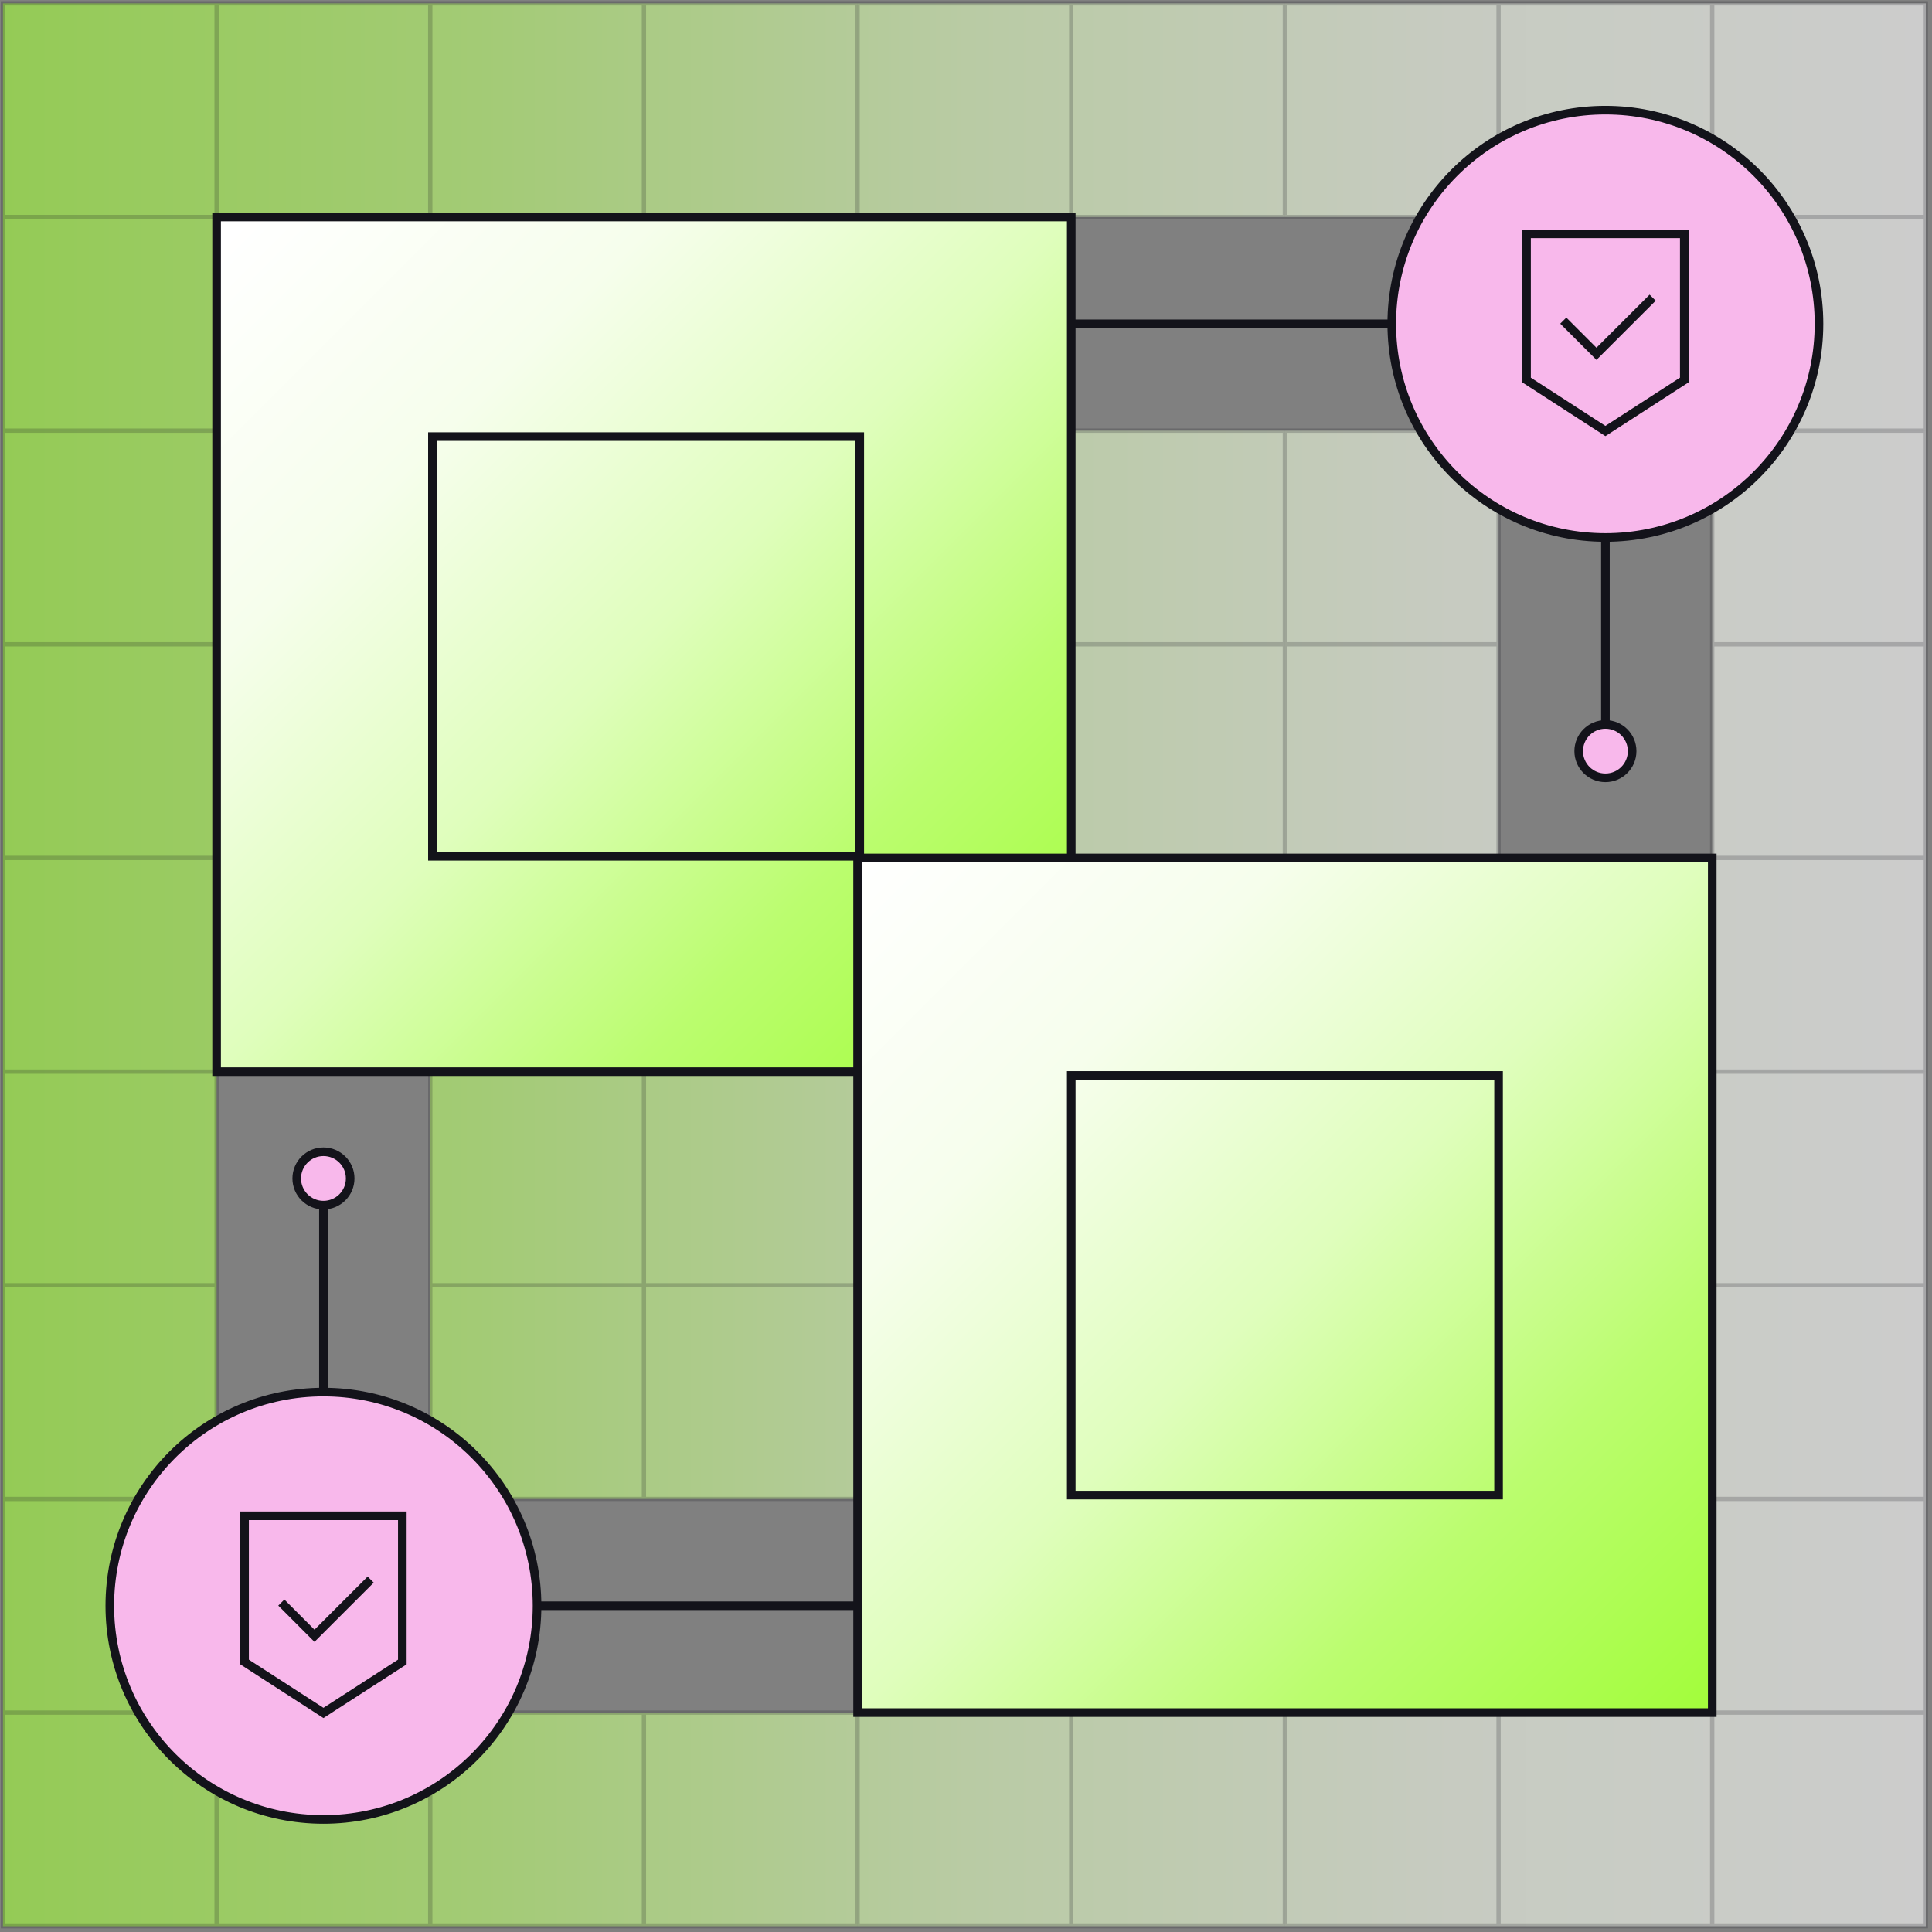
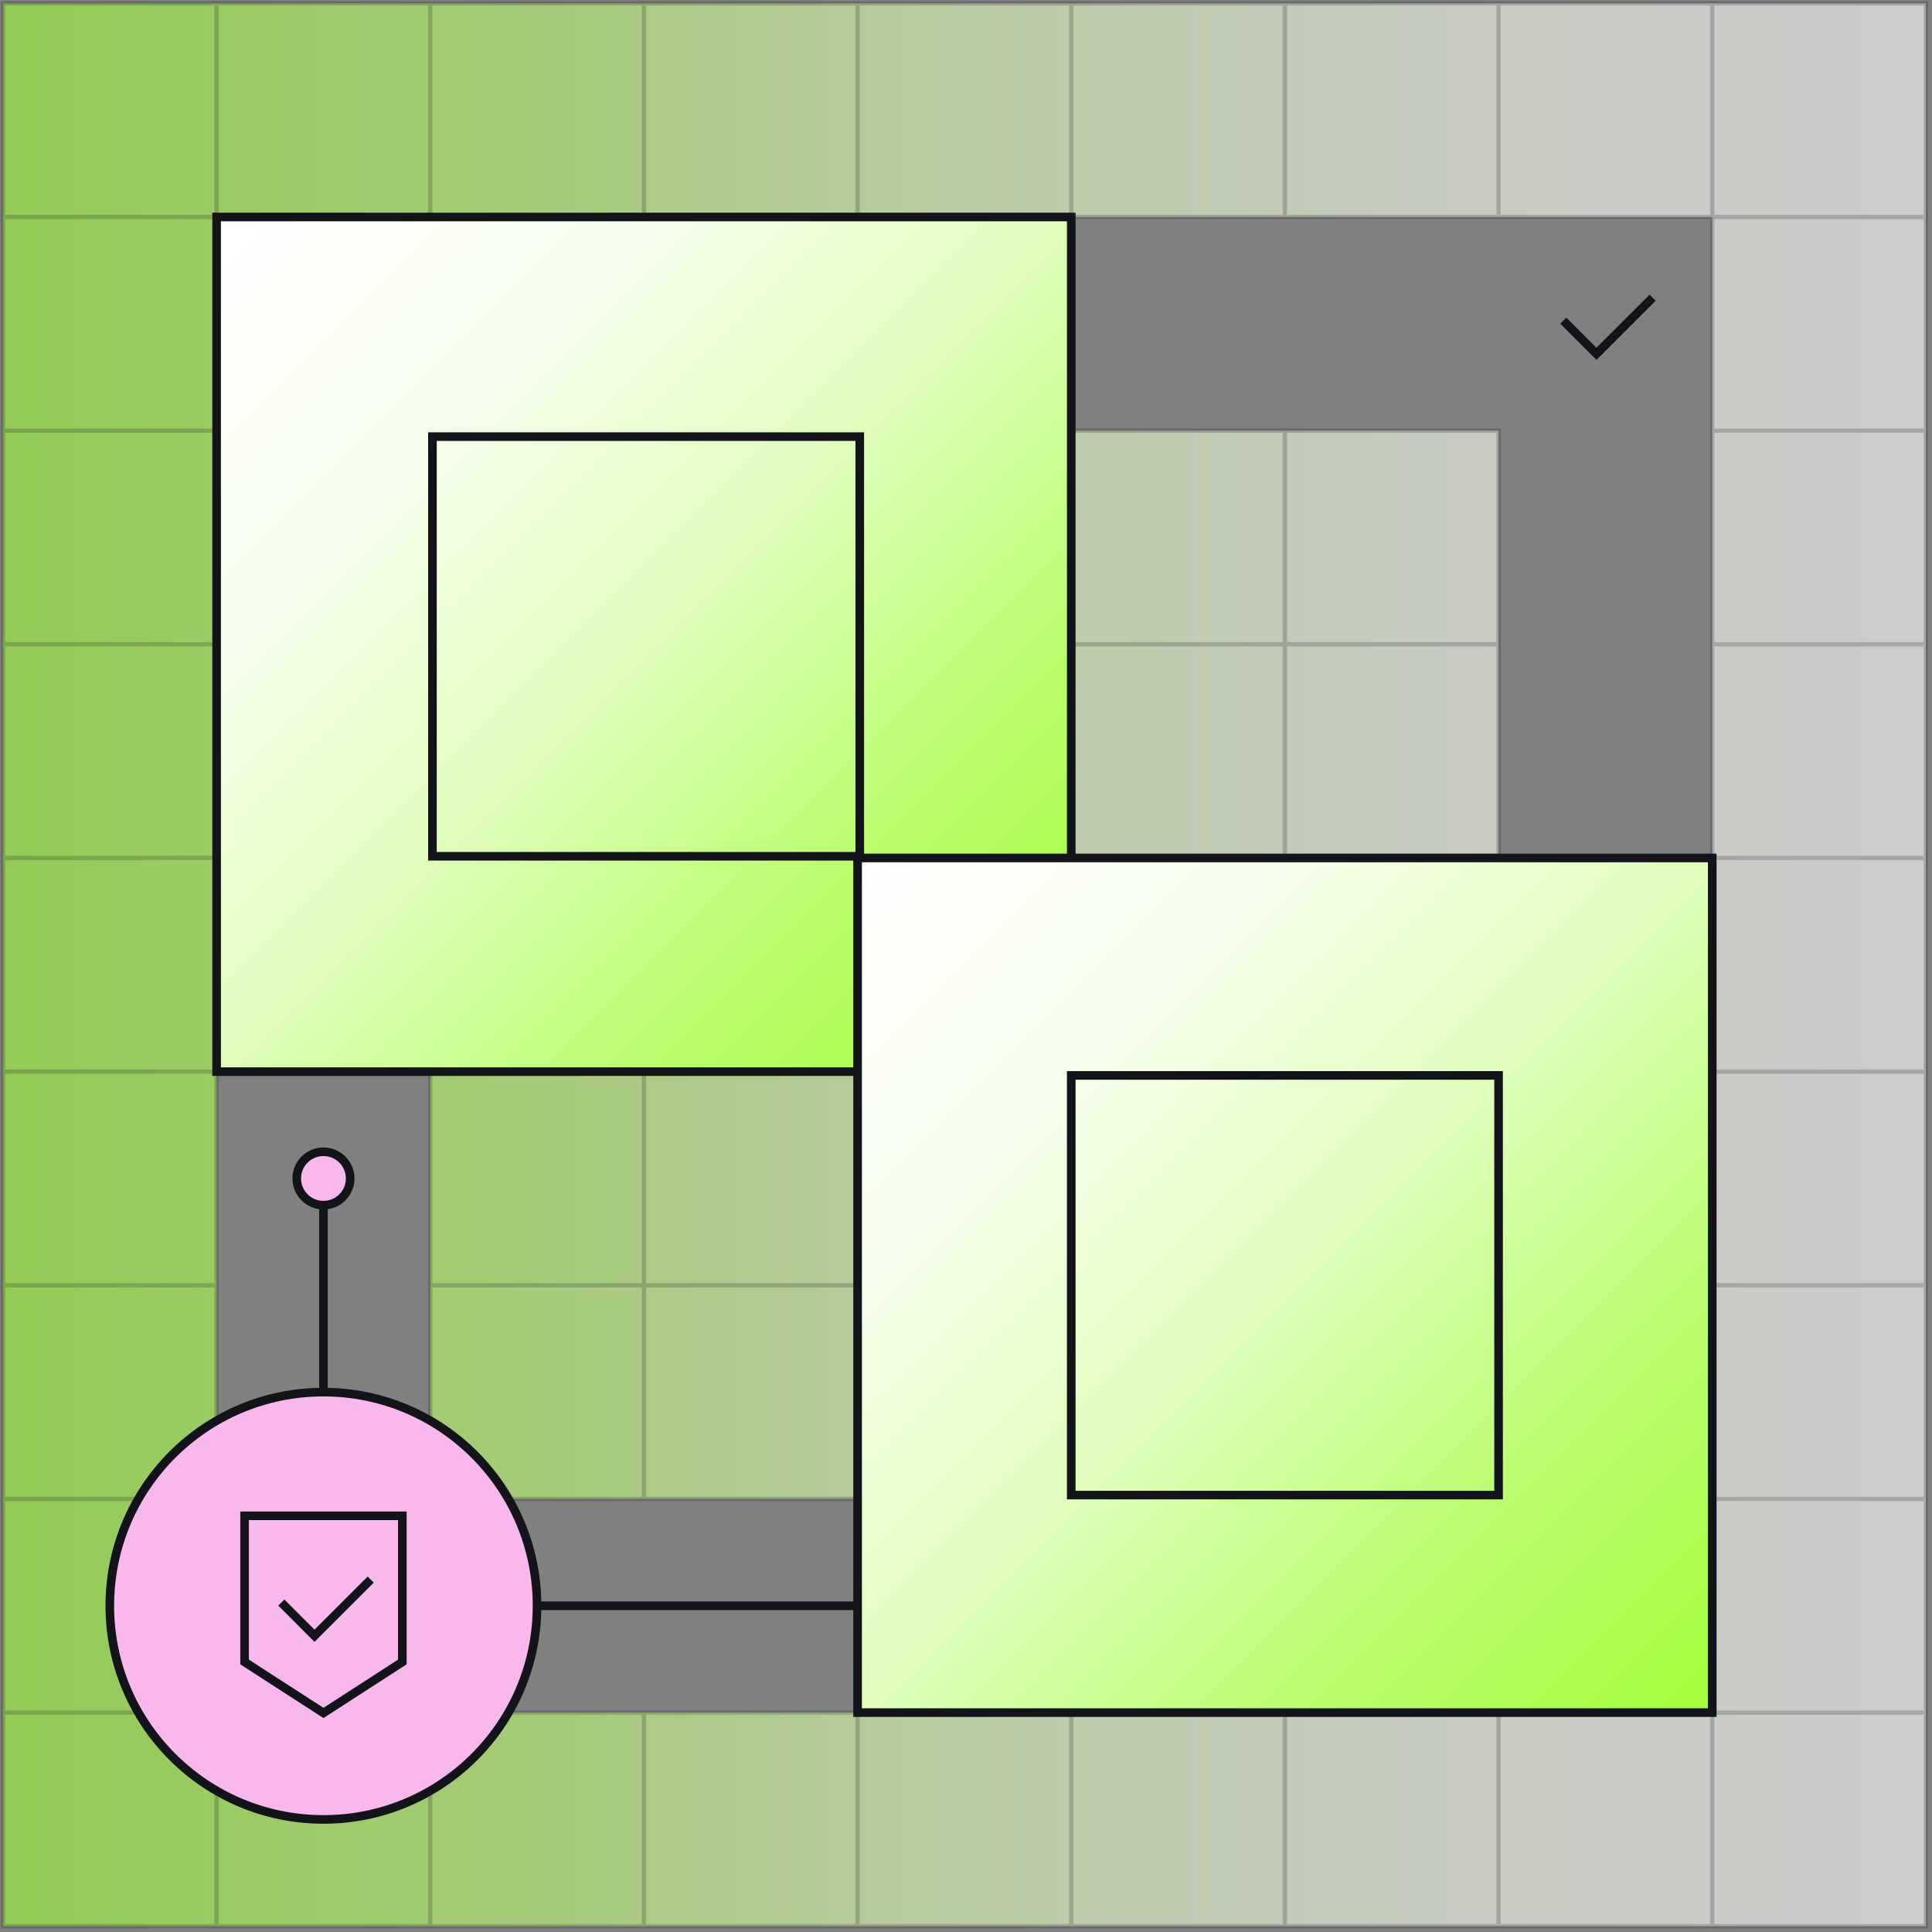
<svg xmlns="http://www.w3.org/2000/svg" width="449" height="449" viewBox="0 0 449 449" fill="none">
  <rect x="0" y="0" width="449" height="449" fill="#808080" stroke="none" />
  <path d="M397.918 348.35H447.567V398H397.918V348.35ZM397.918 348.35H447.567V298.7H397.918V348.35ZM397.918 298.7H447.567V249.049H397.918V298.7ZM397.918 249.04H447.567V199.39H397.918V249.04ZM397.918 199.39H447.567V149.74H397.918V199.39ZM397.918 149.74H447.567V100.089H397.918V149.74ZM397.918 100.08H447.567V50.43H397.918V100.08ZM397.918 50.43H447.567V0.779H397.918V50.43ZM348.268 398.009H397.918V348.359H348.268V398.009ZM348.268 348.35H397.918V298.7H348.268V348.35ZM348.268 298.7H397.918V249.049H348.268V298.7ZM348.268 249.04H397.918V199.39H348.268V249.04ZM348.268 50.43H397.918V0.779H348.268V50.43ZM298.617 398.009H348.268V348.359H298.617V398.009ZM298.617 348.35H348.268V298.7H298.617V348.35ZM298.617 298.7H348.268V249.049H298.617V298.7ZM298.617 249.04H348.268V199.39H298.617V249.04ZM298.617 199.39H348.268V149.74H298.617V199.39ZM298.617 149.74H348.268V100.089H298.617V149.74ZM298.617 50.43H348.268V0.779H298.617V50.43ZM248.957 398.009H298.607V348.359H248.957V398.009ZM248.957 199.39H298.607V149.74H248.957V199.39ZM248.957 149.74H298.607V100.089H248.957V149.74ZM248.957 50.43H298.607V0.779H248.957V50.43ZM199.308 398.009H248.957V348.359H199.308V398.009ZM199.308 298.7H248.957V249.049H199.308V298.7ZM199.308 249.04H248.957V199.39H199.308V249.04ZM199.308 199.39H248.957V149.74H199.308V199.39ZM199.308 149.74H248.957V100.089H199.308V149.74ZM199.308 100.08H248.957V50.43H199.308V100.08ZM199.308 50.43H248.957V0.779H199.308V50.43ZM149.648 298.7H199.298V249.049H149.648V298.7ZM149.648 249.04H199.298V199.39H149.648V249.04ZM149.648 199.39H199.298V149.74H149.648V199.39ZM149.648 149.74H199.298V100.089H149.648V149.74ZM149.648 100.08H199.298V50.43H149.648V100.08ZM149.648 50.43H199.298V0.779H149.648V50.43ZM99.998 348.35H149.648V298.7H99.998V348.35ZM149.648 348.35H199.298V298.7H149.648V348.35ZM199.308 348.35H248.957V298.7H199.308V348.35ZM248.957 348.35H298.607V298.7H248.957V348.35ZM248.957 298.7H298.607V249.049H248.957V298.7ZM248.957 249.04H298.607V199.39H248.957V249.04ZM99.998 298.7H149.648V249.049H99.998V298.7ZM99.998 249.04H149.648V199.39H99.998V249.04ZM99.998 199.39H149.648V149.74H99.998V199.39ZM99.998 149.74H149.648V100.089H99.998V149.74ZM99.998 100.08H149.648V50.43H99.998V100.08ZM99.998 50.43H149.648V0.779H99.998V50.43ZM397.918 447.66H447.567V398.009H397.918V447.66ZM348.268 447.66H397.918V398.009H348.268V447.66ZM298.617 447.66H348.268V398.009H298.617V447.66ZM248.957 447.66H298.607V398.009H248.957V447.66ZM199.308 447.66H248.957V398.009H199.308V447.66ZM149.648 447.66H199.298V398.009H149.648V447.66ZM99.998 447.66H149.648V398.009H99.998V447.66ZM50.337 447.66H99.987V398.009H50.337V447.66ZM50.337 249.04H99.987V199.39H50.337V249.04ZM50.337 199.39H99.987V149.74H50.337V199.39ZM50.337 149.74H99.987V100.089H50.337V149.74ZM50.337 100.08H99.987V50.43H50.337V100.08ZM50.337 50.43H99.987V0.779H50.337V50.43ZM0.688 398.009H50.337V348.359H0.688V398.009ZM0.688 447.66H50.337V398.009H0.688V447.66ZM0.688 348.35H50.337V298.7H0.688V348.35ZM0.688 298.7H50.337V249.049H0.688V298.7ZM0.688 249.04H50.337V199.39H0.688V249.04ZM0.688 199.39H50.337V149.74H0.688V199.39ZM0.688 149.74H50.337V100.089H0.688V149.74ZM0.688 100.08H50.337V50.43H0.688V100.08ZM0.688 50.43H50.337V0.779H0.688V50.43Z" fill="url(#paint0_linear_613_7744)" fill-opacity="0.6" />
  <path d="M397.918 348.35H447.567M397.918 348.35V398H447.567V348.35M397.918 348.35V298.7M397.918 348.35H348.268M447.567 348.35V298.7M447.567 298.7H397.918M447.567 298.7V249.049H397.918M397.918 298.7V249.049M397.918 298.7H348.268M397.918 249.049H348.268M397.918 249.04H447.567V199.39M397.918 249.04V199.39M397.918 249.04H348.268M447.567 199.39H397.918M447.567 199.39V149.74M397.918 199.39V149.74M397.918 199.39H348.268M447.567 149.74H397.918M447.567 149.74V100.089H397.918V149.74M447.567 50.43V100.08H397.918V50.43M447.567 50.43H397.918M447.567 50.43V0.779H397.918M397.918 50.43V0.779M397.918 50.43H348.268M397.918 0.779H348.268M348.268 398.009H397.918M348.268 398.009V348.359M348.268 398.009H298.617M348.268 398.009V447.66M397.918 398.009V348.359H348.268M397.918 398.009H447.567V447.66H397.918M397.918 398.009V447.66M348.268 348.359H298.617V398.009M348.268 348.35V298.7M348.268 348.35H298.617V298.7M348.268 298.7V249.049M348.268 298.7H298.617M348.268 249.049H298.617V298.7M348.268 249.04V199.39M348.268 249.04H298.617V199.39M348.268 199.39H298.617M348.268 199.39V149.74M348.268 50.43V0.779M348.268 50.43H298.617V0.779H348.268M298.617 398.009V447.66H348.268M298.617 199.39V149.74M348.268 149.74H298.617M348.268 149.74V100.089H298.617V149.74M248.957 398.009H298.607M248.957 398.009V348.359M248.957 398.009H199.308M248.957 398.009V447.66M298.607 398.009V348.359H248.957M298.607 398.009V447.66H248.957M248.957 348.359H199.308V398.009M248.957 199.39H298.607M248.957 199.39V149.74M248.957 199.39V249.04M248.957 199.39H199.308M298.607 199.39V149.74M298.607 199.39V249.04H248.957M298.607 149.74H248.957M298.607 149.74V100.089H248.957M248.957 149.74V100.089M248.957 149.74H199.308M248.957 100.089H199.308V149.74M248.957 50.43H298.607V0.779H248.957M248.957 50.43V0.779M248.957 50.43V100.08H199.308V50.43M248.957 50.43H199.308M248.957 0.779H199.308V50.43M199.308 398.009V447.66H248.957M199.308 298.7H248.957M199.308 298.7V249.049H248.957M199.308 298.7V348.35H248.957M248.957 298.7V249.049M248.957 298.7V348.35M248.957 298.7H298.607M248.957 249.049H298.607V298.7M248.957 249.04H199.308V199.39M199.308 199.39V149.74M149.648 298.7H199.298M149.648 298.7V249.049M149.648 298.7V348.35M149.648 298.7H99.998M199.298 298.7V249.049H149.648M199.298 298.7V348.35H149.648M149.648 249.049H99.998V298.7M149.648 249.04H199.298V199.39M149.648 249.04V199.39M149.648 249.04H99.998V199.39M199.298 199.39H149.648M199.298 199.39V149.74M149.648 199.39V149.74M149.648 199.39H99.998M199.298 149.74H149.648M199.298 149.74V100.089H149.648M149.648 149.74V100.089M149.648 149.74H99.998M149.648 100.089H99.998V149.74M149.648 100.08H199.298V50.43M149.648 100.08V50.43M149.648 100.08H99.998V50.43M199.298 50.43H149.648M199.298 50.43V0.779H149.648M149.648 50.43V0.779M149.648 50.43H99.998M149.648 0.779H99.998V50.43M149.648 348.35H99.998V298.7M248.957 348.35H298.607V298.7M99.998 199.39V149.74M397.918 447.66H348.268M149.648 447.66H199.298V398.009H149.648M149.648 447.66V398.009M149.648 447.66H99.998V398.009H149.648M50.337 447.66H99.987V398.009H50.337M50.337 447.66V398.009M50.337 447.66H0.688V398.009M50.337 398.009H0.688M50.337 398.009V348.359H0.688V398.009M50.337 249.04H99.987V199.39M50.337 249.04V199.39M50.337 249.04H0.688V199.39M99.987 199.39H50.337M99.987 199.39V149.74M50.337 199.39V149.74M50.337 199.39H0.688M99.987 149.74H50.337M99.987 149.74V100.089H50.337M50.337 149.74V100.089M50.337 149.74H0.688M50.337 100.089H0.688V149.74M50.337 100.08H99.987V50.43M50.337 100.08V50.43M50.337 100.08H0.688V50.43M99.987 50.43H50.337M99.987 50.43V0.779H50.337M50.337 50.43V0.779M50.337 50.43H0.688M50.337 0.779H0.688V50.43M50.337 298.7V348.35H0.688V298.7M50.337 298.7H0.688M50.337 298.7V249.049H0.688V298.7M0.688 199.39V149.74" stroke="#13131A" stroke-opacity="0.2" stroke-miterlimit="10" />
  <path d="M248.96 50.43H50.34V249.049H248.96V50.43Z" fill="url(#paint1_linear_613_7744)" stroke="#13131A" stroke-width="2" stroke-miterlimit="10" />
  <path d="M397.929 199.391H199.309V398.01H397.929V199.391Z" fill="url(#paint2_linear_613_7744)" stroke="#13131A" stroke-width="2" stroke-miterlimit="10" />
  <path d="M348.27 347.46V249.93H248.959V347.46H348.27Z" stroke="#13131A" stroke-width="2" stroke-miterlimit="10" />
  <path d="M199.809 199.001V101.471H100.499V199.001H199.809Z" stroke="#13131A" stroke-width="2" stroke-miterlimit="10" />
-   <path d="M248.961 75.26H373.101V174.56" stroke="#13131A" stroke-width="2" stroke-miterlimit="10" />
-   <path d="M379.311 174.564C379.311 171.138 376.53 168.359 373.101 168.359C369.671 168.359 366.891 171.138 366.891 174.564C366.891 177.991 369.671 180.77 373.101 180.77C376.53 180.77 379.311 177.991 379.311 174.564Z" fill="#F8B8EB" stroke="#13131A" stroke-width="2" stroke-miterlimit="10" />
  <path d="M199.308 373.181H75.168V273.871" stroke="#13131A" stroke-width="2" stroke-miterlimit="10" />
  <path d="M81.381 273.875C81.381 270.448 78.601 267.67 75.171 267.67C71.741 267.67 68.961 270.448 68.961 273.875C68.961 277.302 71.741 280.08 75.171 280.08C78.601 280.08 81.381 277.302 81.381 273.875Z" fill="#F8B8EB" stroke="#13131A" stroke-width="2" stroke-miterlimit="10" />
-   <path d="M124.81 373.18C124.81 345.759 102.583 323.529 75.165 323.529C47.746 323.529 25.52 345.759 25.52 373.18V373.189C25.52 400.61 47.746 422.839 75.165 422.839C102.583 422.839 124.81 400.61 124.81 373.189V373.18Z" fill="#F8B8EB" stroke="#13131A" stroke-width="2" stroke-miterlimit="10" />
+   <path d="M124.81 373.18C124.81 345.759 102.583 323.529 75.165 323.529C47.746 323.529 25.52 345.759 25.52 373.18V373.189C25.52 400.61 47.746 422.839 75.165 422.839C102.583 422.839 124.81 400.61 124.81 373.189V373.18" fill="#F8B8EB" stroke="#13131A" stroke-width="2" stroke-miterlimit="10" />
  <path d="M93.5 386.25L75.17 398.089L56.84 386.25V352.27H93.5V386.25Z" stroke="#13131A" stroke-width="2" stroke-miterlimit="10" />
  <path d="M65.379 372.439L73.089 380.16L86.149 367.1" stroke="#13131A" stroke-width="2" stroke-miterlimit="10" />
-   <path d="M422.739 75.249C422.739 47.829 400.512 25.6 373.094 25.6C345.676 25.6 323.449 47.829 323.449 75.249V75.259C323.449 102.68 345.676 124.91 373.094 124.91C400.512 124.91 422.739 102.68 422.739 75.259V75.249Z" fill="#F8B8EB" stroke="#13131A" stroke-width="2" stroke-miterlimit="10" />
-   <path d="M391.43 88.32L373.099 100.17L354.77 88.32V54.34H391.43V88.32Z" stroke="#13131A" stroke-width="2" stroke-miterlimit="10" />
  <path d="M363.309 74.519L371.019 82.23L384.078 69.18" stroke="#13131A" stroke-width="2" stroke-miterlimit="10" />
  <defs>
    <linearGradient id="paint0_linear_613_7744" x1="0.688" y1="224.219" x2="447.577" y2="224.219" gradientUnits="userSpaceOnUse">
      <stop stop-color="#A2FD3A" />
      <stop offset="0.25" stop-color="#BBFD6F" />
      <stop offset="0.5" stop-color="#DFFEBC" />
      <stop offset="0.75" stop-color="#F6FEEC" />
      <stop offset="1" stop-color="white" />
    </linearGradient>
    <linearGradient id="paint1_linear_613_7744" x1="245.576" y1="245.66" x2="53.724" y2="53.808" gradientUnits="userSpaceOnUse">
      <stop stop-color="#A2FD3A" />
      <stop offset="0.25" stop-color="#BBFD6F" />
      <stop offset="0.5" stop-color="#DFFEBC" />
      <stop offset="0.75" stop-color="#F6FEEC" />
      <stop offset="1" stop-color="white" />
    </linearGradient>
    <linearGradient id="paint2_linear_613_7744" x1="199.309" y1="199.391" x2="397.919" y2="398.011" gradientUnits="userSpaceOnUse">
      <stop stop-color="white" />
      <stop offset="0.25" stop-color="#F6FEEC" />
      <stop offset="0.5" stop-color="#DFFEBC" />
      <stop offset="0.75" stop-color="#BBFD6F" />
      <stop offset="1" stop-color="#A2FD3A" />
    </linearGradient>
  </defs>
</svg>